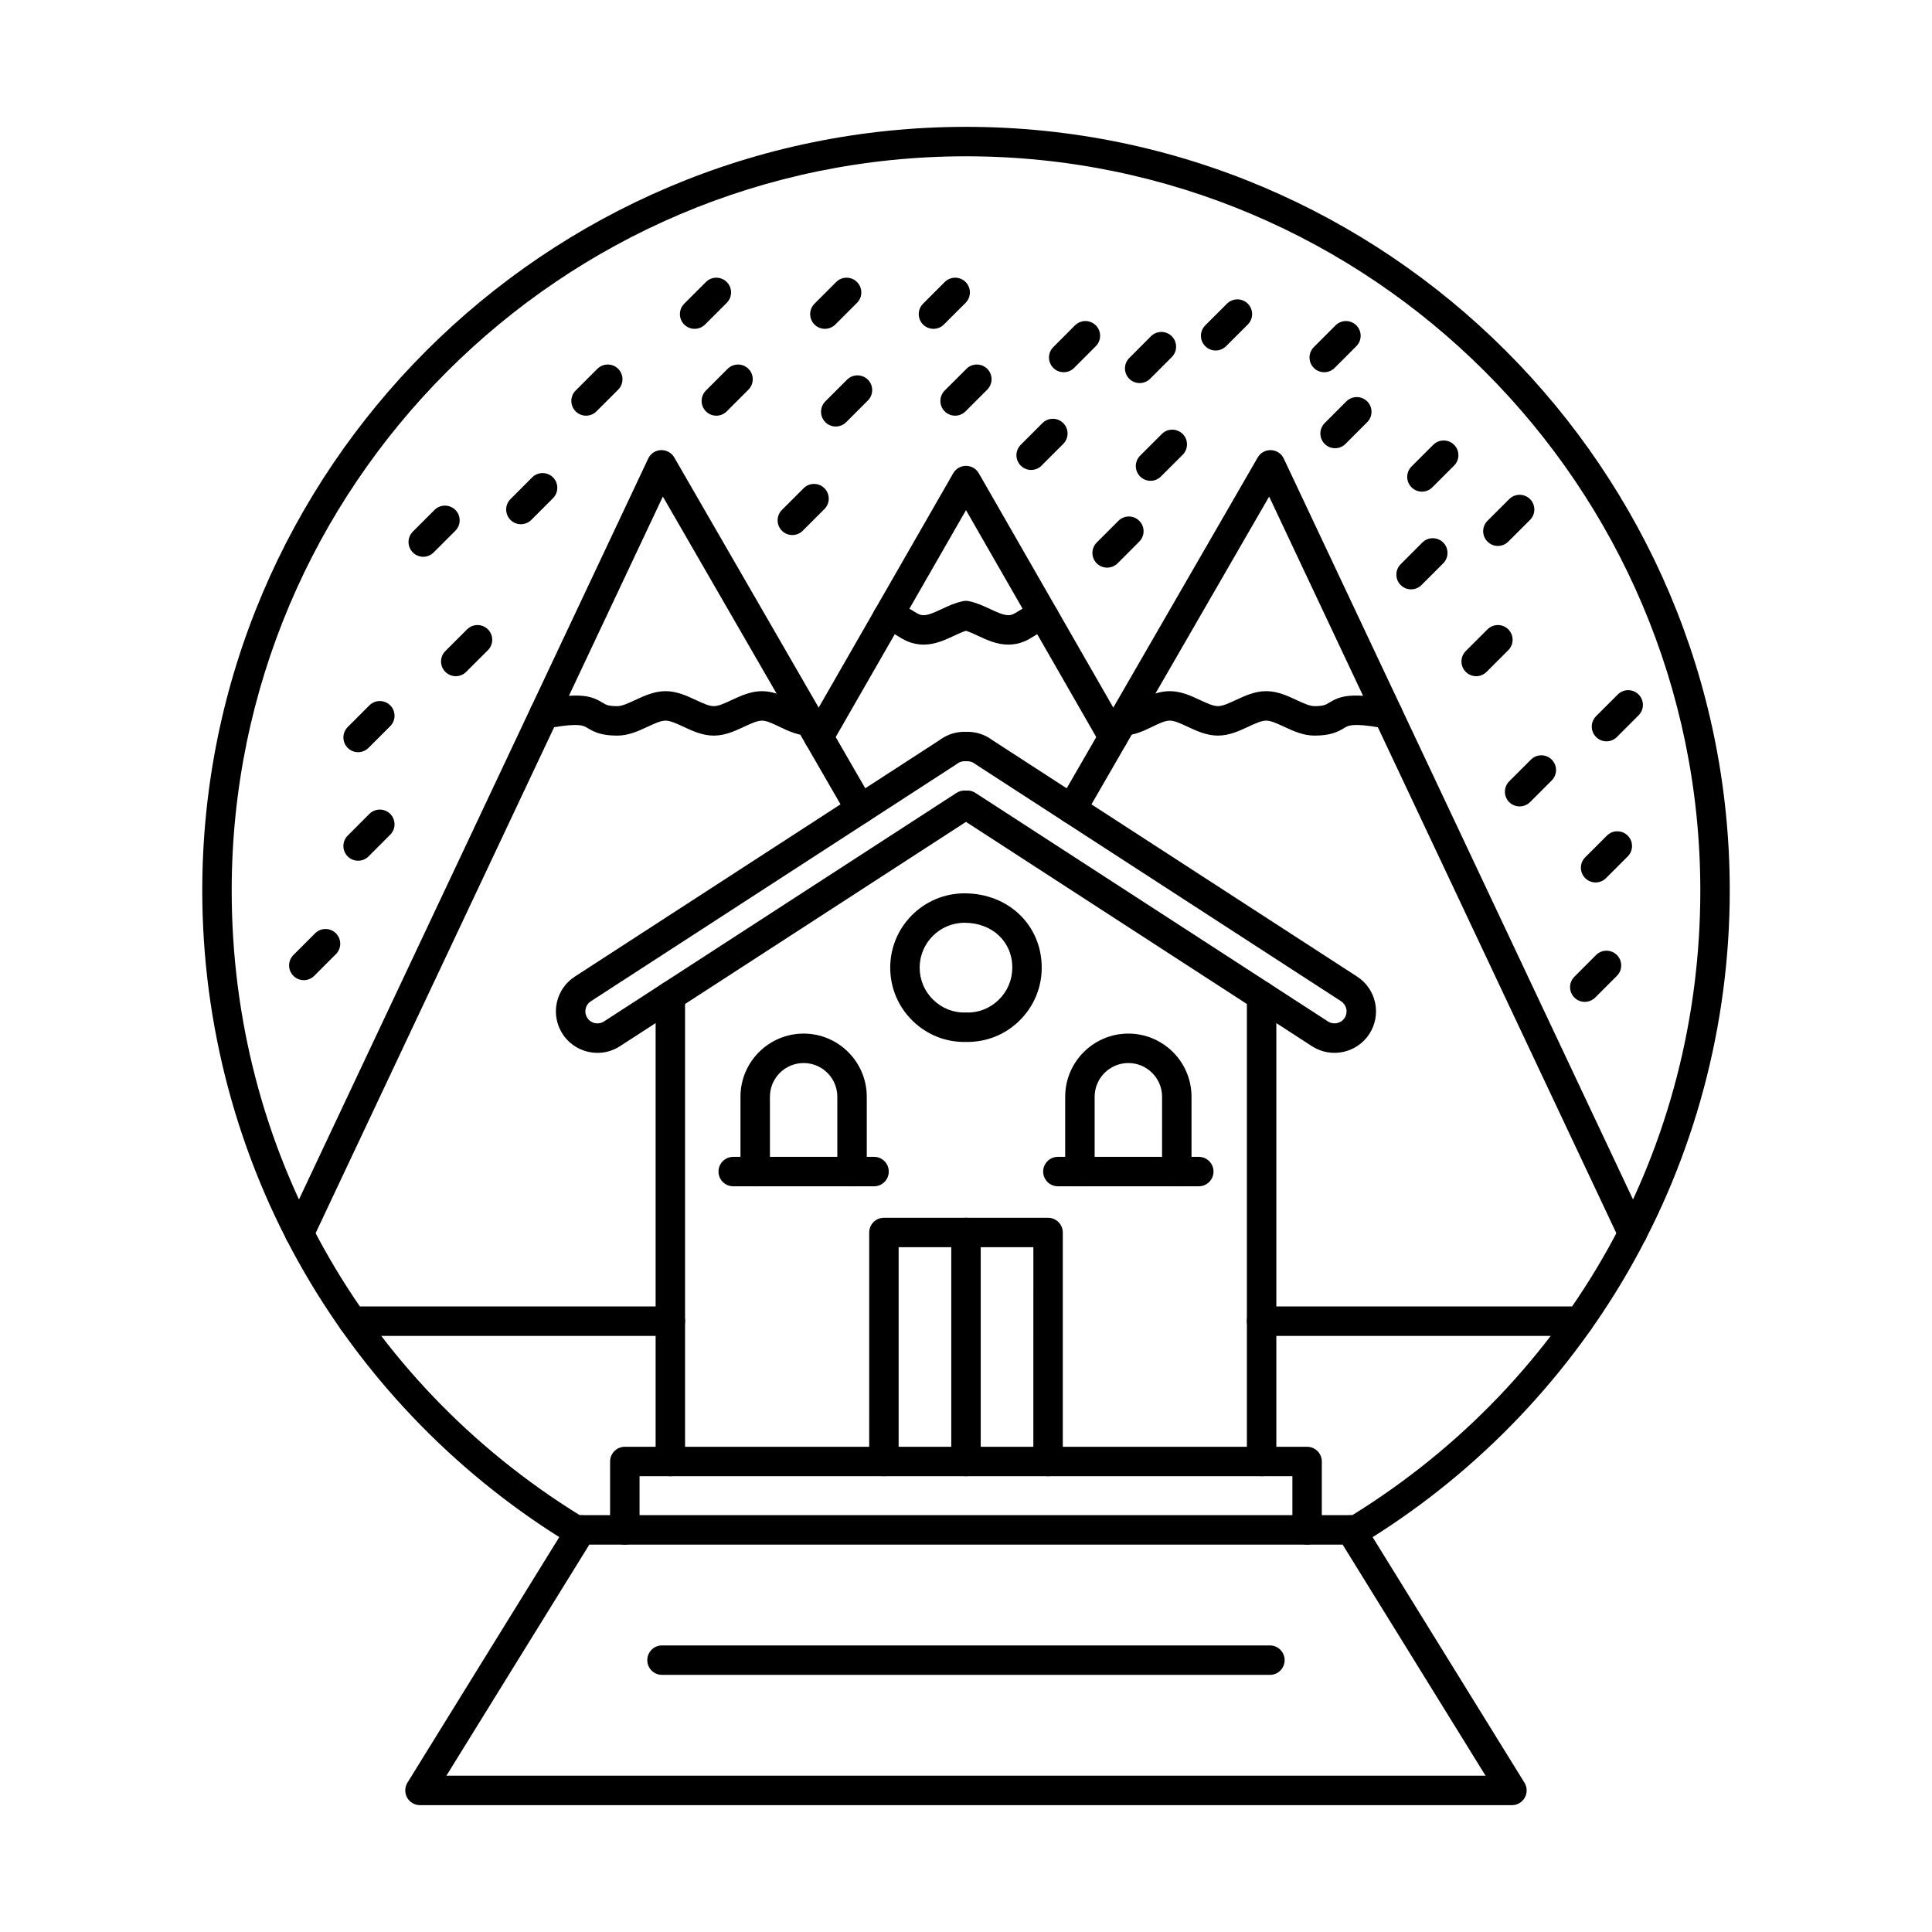
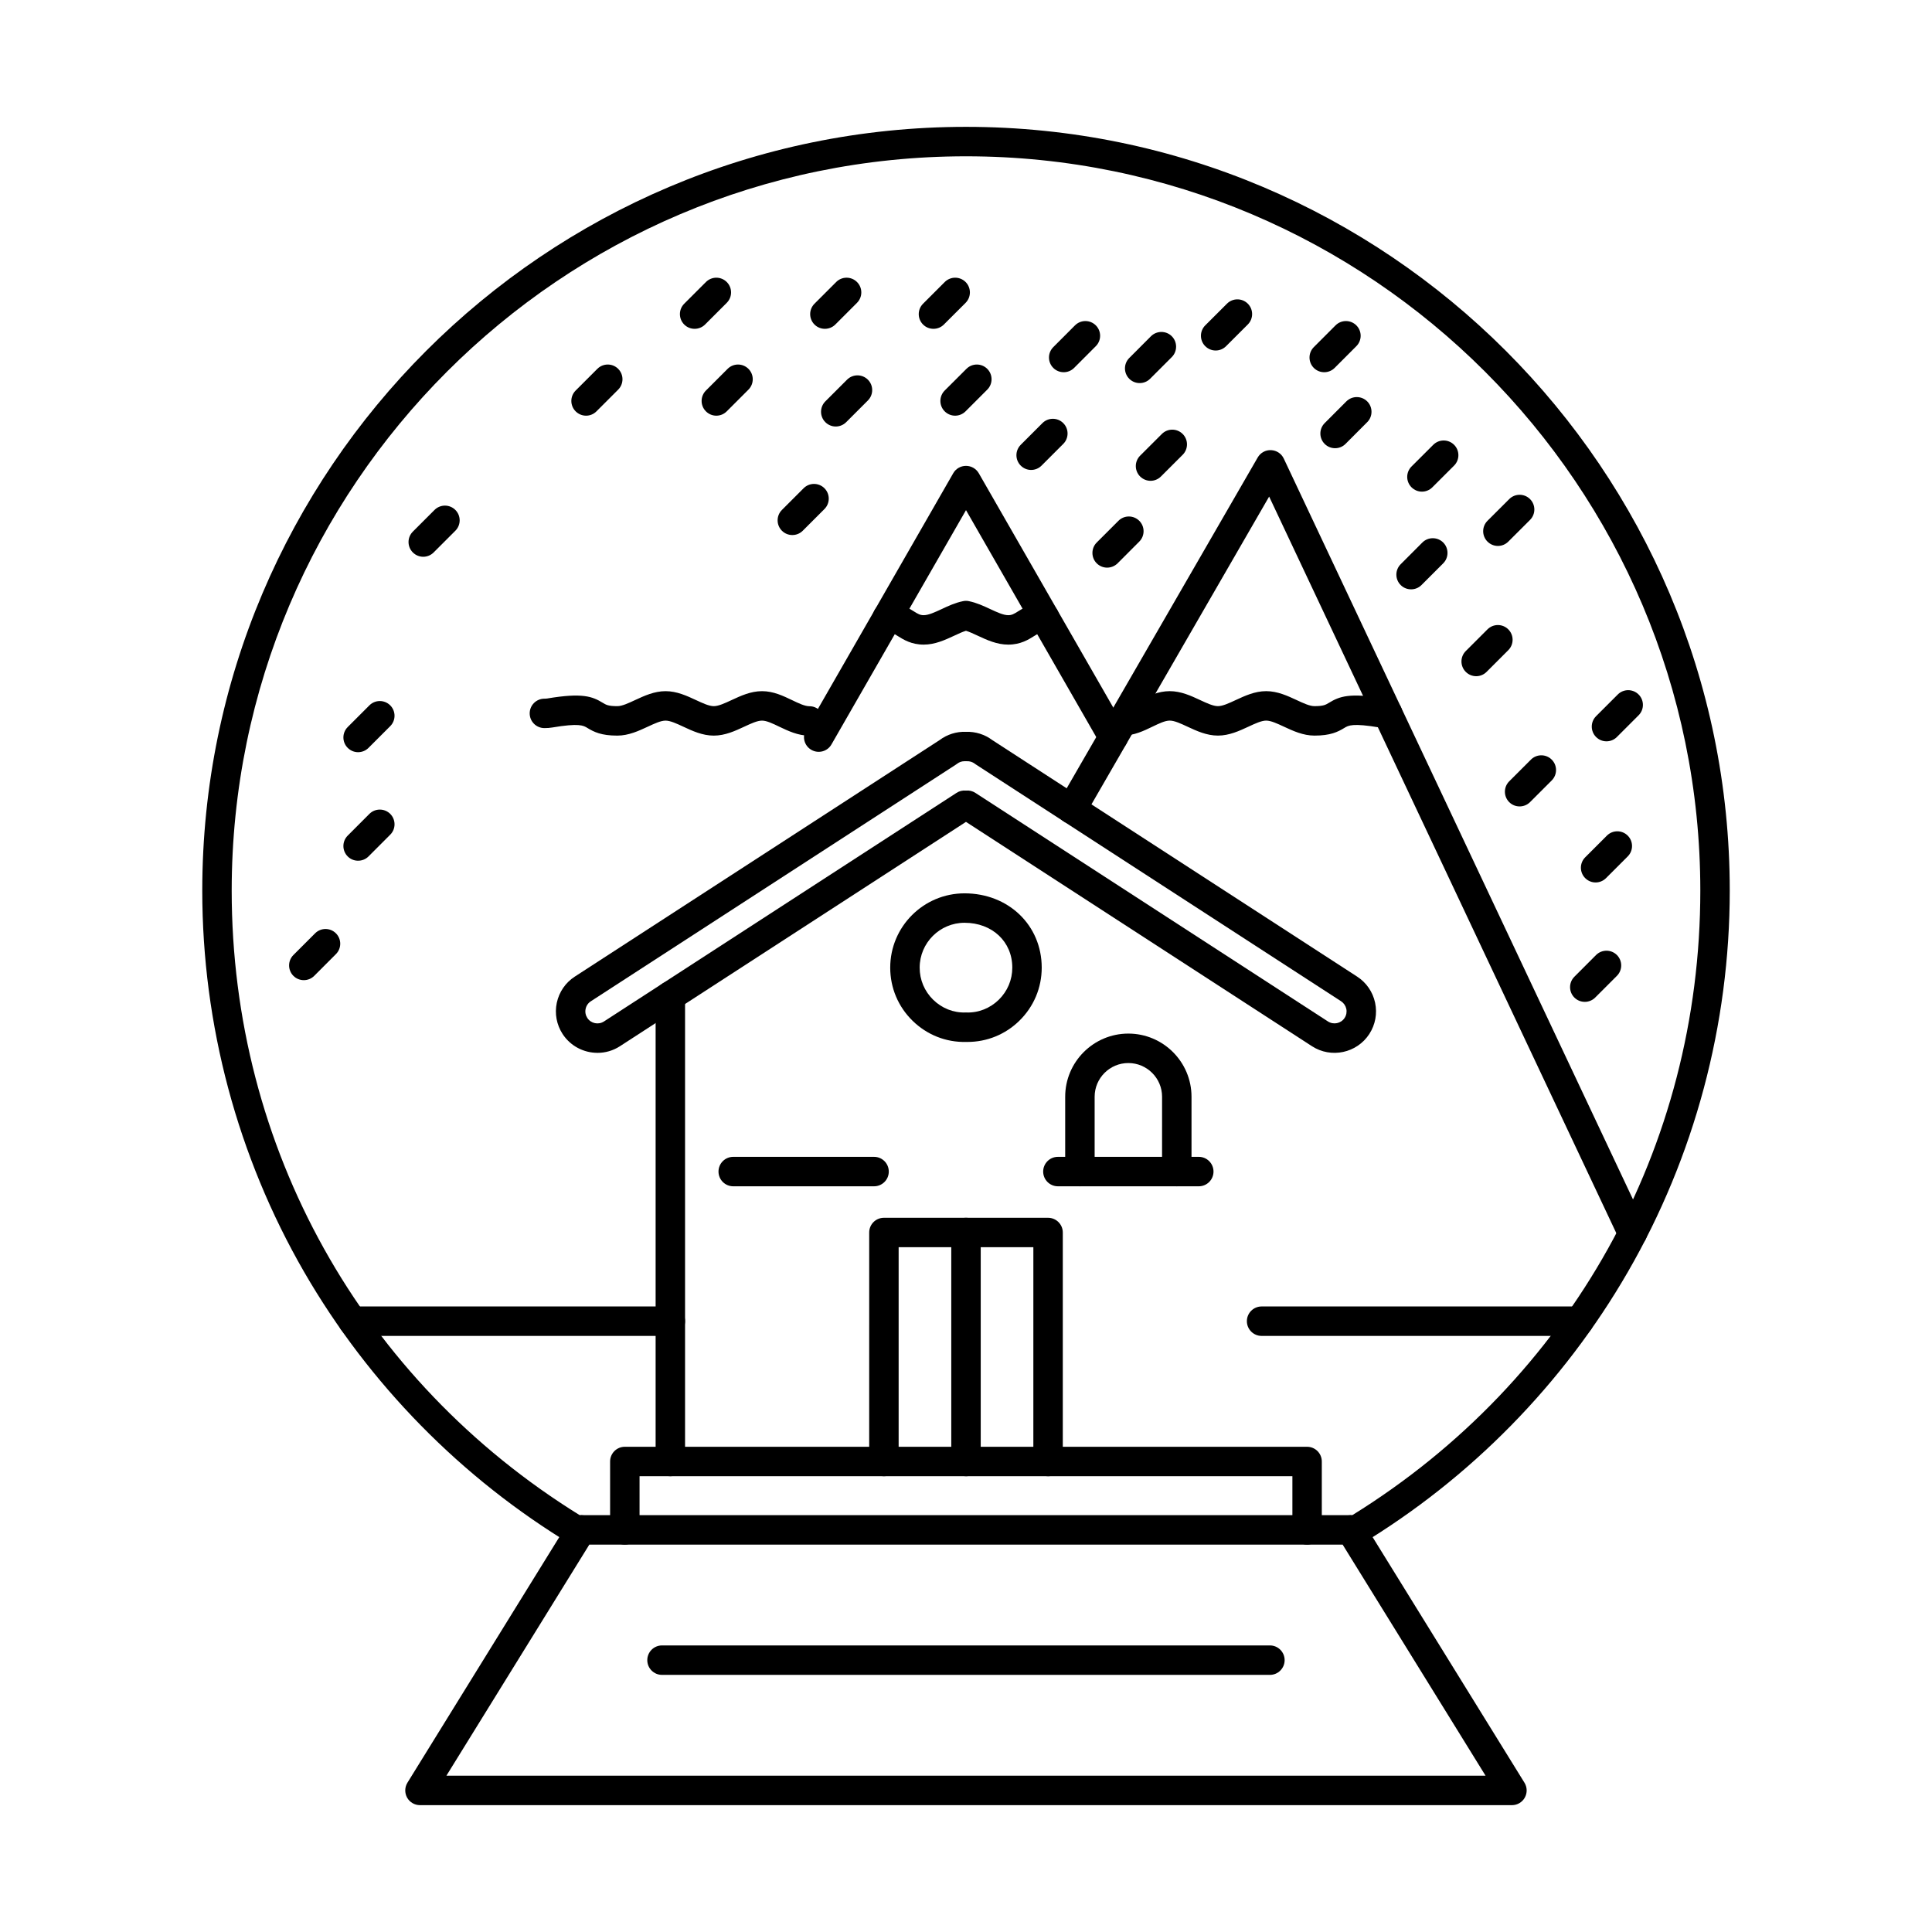
<svg xmlns="http://www.w3.org/2000/svg" fill="#000000" width="800px" height="800px" version="1.1" viewBox="144 144 512 512">
  <g fill-rule="evenodd">
    <path d="m262.3 614.58h275.39l-37.875-61.242h-199.64zm282.39 7.805h-289.39c-1.414 0-2.723-0.762-3.414-2-0.68-1.238-0.648-2.754 0.09-3.953l42.691-69.047c0.711-1.148 1.969-1.848 3.32-1.848h204c1.352 0 2.609 0.703 3.32 1.852l42.691 69.043c0.742 1.199 0.781 2.711 0.09 3.953-0.691 1.238-1.992 2-3.402 2z" />
    <path d="m502.32 554.03c-0.387 0-0.773-0.051-1.148-0.16-1.055-0.324-1.93-1.086-2.387-2.094l-0.324-0.691c-0.906-1.961-0.062-4.277 1.898-5.18 0.641-0.297 1.32-0.406 1.973-0.344 57.816-35.793 92.27-97.492 92.27-165.54 0-107.3-87.301-194.6-194.6-194.6-107.3 0-194.6 87.293-194.6 194.6 0 68.051 34.441 129.75 92.262 165.54 0.652-0.062 1.332 0.051 1.98 0.344 1.953 0.902 2.805 3.223 1.891 5.18l-0.316 0.691c-0.465 1.004-1.34 1.77-2.398 2.094-1.055 0.316-2.203 0.184-3.16-0.395-29.352-17.688-53.926-42.73-71.066-72.398-17.656-30.59-26.992-65.539-26.992-101.06 0.004-111.61 90.797-202.4 202.4-202.4 111.61 0 202.4 90.797 202.4 202.4 0 35.52-9.336 70.469-27.004 101.06-17.129 29.664-41.707 54.711-71.066 72.398-0.609 0.375-1.312 0.559-2.008 0.559z" />
    <path d="m321.65 535.21c-2.152 0-3.902-1.746-3.902-3.902v-123.36c0-2.156 1.746-3.902 3.898-3.902 2.152 0 3.902 1.746 3.902 3.902v123.36c0 2.152-1.75 3.902-3.902 3.902z" />
    <path d="m400 412.32h0.09c3.231 0.113 6.277-1.117 8.594-3.371 2.309-2.266 3.586-5.281 3.586-8.516 0.004-6.891-5.324-11.887-12.66-11.887-6.551 0-11.887 5.332-11.887 11.887 0 3.231 1.27 6.25 3.586 8.516 2.309 2.254 5.356 3.477 8.586 3.371h0.105zm0.395 7.805h-0.398c-5.312 0.121-10.332-1.879-14.145-5.598-3.828-3.738-5.934-8.738-5.934-14.094 0-10.859 8.828-19.688 19.688-19.688 11.664 0 20.461 8.465 20.461 19.688 0 5.352-2.113 10.352-5.945 14.094-3.707 3.625-8.574 5.598-13.734 5.598z" />
    <path d="m490.4 553.34c-2.152 0-3.902-1.746-3.902-3.902v-14.223h-173.01v14.223c0 2.156-1.746 3.902-3.902 3.902-2.152 0-3.902-1.746-3.902-3.902v-18.125c0-2.156 1.746-3.902 3.898-3.902h180.81c2.156 0 3.902 1.746 3.902 3.902v18.125c0 2.156-1.75 3.902-3.902 3.902z" />
    <path d="m439.02 343.24c-1.352 0-2.664-0.699-3.383-1.961l-35.637-62.086-35.652 62.086c-1.066 1.871-3.453 2.519-5.324 1.441-1.871-1.066-2.508-3.453-1.441-5.324l39.035-67.988c0.691-1.211 1.98-1.949 3.383-1.949 1.395 0 2.684 0.742 3.383 1.949l39.023 67.988c1.078 1.871 0.426 4.258-1.445 5.324-0.609 0.355-1.281 0.52-1.938 0.52z" />
-     <path d="m223.38 474.6c-0.559 0-1.129-0.121-1.668-0.375-1.949-0.914-2.785-3.242-1.859-5.191l95.93-203.51c0.621-1.32 1.91-2.172 3.359-2.234 1.453-0.07 2.812 0.691 3.547 1.941l52.668 91.234c1.078 1.867 0.438 4.246-1.434 5.324-1.859 1.086-4.246 0.445-5.324-1.422l-48.938-84.773-92.758 196.77c-0.66 1.414-2.062 2.234-3.527 2.234z" />
    <path d="m321.65 498.03h-84.082c-2.152 0-3.902-1.746-3.902-3.902 0-2.152 1.746-3.902 3.902-3.902h84.082c2.152 0 3.902 1.746 3.902 3.902 0 2.152-1.746 3.902-3.902 3.902z" />
    <path d="m411.18 314.83c-2.996 0-5.68-1.25-8.039-2.348-1.117-0.52-2.195-1.027-3.148-1.32-0.965 0.293-2.031 0.801-3.148 1.32-2.367 1.098-5.051 2.348-8.047 2.348-3.25 0-5.344-1.309-6.879-2.273-1.219-0.762-1.758-1.078-2.723-1.078-2.152 0-3.902-1.746-3.902-3.902s1.746-3.902 3.902-3.902c3.25 0 5.344 1.312 6.879 2.277 1.219 0.773 1.758 1.078 2.723 1.078 1.27 0 2.957-0.781 4.746-1.613 1.777-0.836 3.617-1.688 5.668-2.102 0.52-0.113 1.047-0.113 1.555 0 2.051 0.418 3.891 1.27 5.668 2.102 1.789 0.832 3.473 1.613 4.746 1.613 0.965 0 1.504-0.305 2.723-1.078 1.535-0.965 3.629-2.277 6.879-2.277 2.152 0 3.902 1.746 3.902 3.902 0 2.152-1.746 3.902-3.902 3.902-0.965 0-1.504 0.316-2.723 1.078-1.531 0.965-3.629 2.273-6.879 2.273z" />
-     <path d="m369.8 458.38c-2.152 0-3.902-1.746-3.902-3.902v-19.832c0-4.926-4.004-8.93-8.93-8.93-4.926 0-8.93 4.004-8.93 8.93v19.832c0 2.152-1.75 3.902-3.902 3.902s-3.902-1.746-3.902-3.902v-19.832c0-9.227 7.508-16.734 16.734-16.734 9.227 0 16.734 7.508 16.734 16.734v19.832c0 2.152-1.746 3.902-3.898 3.902z" />
    <path d="m375.64 458.38h-37.328c-2.152 0-3.902-1.746-3.902-3.902 0-2.152 1.746-3.902 3.902-3.902h37.328c2.152 0 3.898 1.746 3.898 3.902 0.004 2.152-1.746 3.902-3.898 3.902z" />
-     <path d="m478.34 535.21c-2.152 0-3.902-1.746-3.902-3.902v-123.36c0-2.156 1.746-3.902 3.902-3.902s3.902 1.746 3.902 3.902v123.36c0 2.152-1.746 3.902-3.898 3.902z" />
    <path d="m421.75 535.21c-2.152 0-3.902-1.746-3.902-3.902l0.004-56.781h-35.703v56.781c0 2.152-1.75 3.902-3.902 3.902-2.164 0-3.902-1.746-3.902-3.902l0.004-60.684c0-2.152 1.734-3.898 3.898-3.898h43.504c2.156 0 3.902 1.75 3.902 3.902v60.684c0 2.152-1.75 3.902-3.902 3.902z" />
    <path d="m576.62 474.6c-1.465 0-2.867-0.824-3.539-2.234l-92.746-196.77-48.938 84.773c-1.09 1.871-3.477 2.5-5.336 1.422-1.867-1.078-2.508-3.453-1.434-5.324l52.68-91.234c0.723-1.25 2.082-2.012 3.535-1.941 1.453 0.059 2.754 0.914 3.371 2.234l95.93 203.51c0.914 1.949 0.082 4.277-1.871 5.191-0.535 0.254-1.098 0.375-1.656 0.375z" />
    <path d="m562.42 498.03h-84.082c-2.152 0-3.902-1.746-3.902-3.902 0-2.152 1.746-3.902 3.902-3.902h84.082c2.152 0 3.898 1.746 3.898 3.902 0 2.152-1.746 3.902-3.898 3.902z" />
    <path d="m492.34 338.94c-2.996 0-5.68-1.25-8.047-2.348-1.789-0.832-3.477-1.625-4.746-1.625-1.258 0-2.945 0.793-4.734 1.625-2.367 1.098-5.051 2.348-8.047 2.348s-5.668-1.25-8.035-2.348c-1.785-0.832-3.473-1.625-4.746-1.625-1.238 0-2.844 0.773-4.543 1.594-2.305 1.117-4.918 2.379-7.945 2.379-2.152 0-3.902-1.746-3.902-3.902 0-2.152 1.746-3.902 3.902-3.902 1.238 0 2.844-0.773 4.551-1.594 2.309-1.117 4.918-2.379 7.934-2.379 3 0 5.68 1.25 8.035 2.348 1.789 0.832 3.484 1.625 4.746 1.625 1.27 0 2.957-0.793 4.746-1.625 2.371-1.098 5.051-2.348 8.035-2.348 3 0 5.68 1.25 8.047 2.348 1.789 0.832 3.473 1.625 4.746 1.625 2.41 0 2.988-0.355 3.883-0.902 2.715-1.656 5.356-2.703 14.699-1.129 0.062 0.008 0.324 0.051 0.812 0.051 2.156 0 3.902 1.738 3.902 3.891 0 2.164-1.746 3.902-3.902 3.902-0.781 0-1.492-0.051-2.113-0.152-7.191-1.211-8.281-0.539-9.336 0.102-1.77 1.078-3.699 2.043-7.945 2.043z" />
    <path d="m455.86 458.38c-2.152 0-3.902-1.746-3.902-3.902l0.004-19.832c0-4.926-4.016-8.93-8.941-8.93-4.918 0-8.93 4.004-8.93 8.93v19.832c0 2.152-1.75 3.902-3.902 3.902s-3.902-1.746-3.902-3.902v-19.832c0-9.227 7.508-16.734 16.734-16.734 9.234 0 16.742 7.508 16.742 16.734v19.832c0 2.152-1.75 3.902-3.902 3.902z" />
    <path d="m461.69 458.38h-37.336c-2.152 0-3.902-1.746-3.902-3.902 0-2.152 1.746-3.902 3.902-3.902h37.336c2.156 0 3.902 1.746 3.902 3.902 0 2.152-1.746 3.902-3.902 3.902z" />
    <path d="m400 535.21c-2.156 0-3.902-1.746-3.902-3.902v-60.684c0-2.152 1.746-3.898 3.902-3.898s3.902 1.746 3.902 3.902v60.684c0 2.152-1.746 3.902-3.898 3.902z" />
    <path d="m358.5 338.96c-3.016 0-5.648-1.27-7.977-2.375-1.715-0.832-3.344-1.613-4.582-1.613-1.27 0-2.957 0.793-4.746 1.625-2.367 1.098-5.039 2.348-8.035 2.348s-5.68-1.25-8.035-2.348c-1.789-0.832-3.484-1.625-4.746-1.625-1.27 0-2.957 0.793-4.746 1.625-2.367 1.098-5.051 2.348-8.035 2.348-4.258 0-6.188-0.965-7.953-2.043-1.055-0.641-2.144-1.312-9.336-0.102-0.648 0.109-1.27 0.152-2.031 0.152-2.152 0-3.902-1.738-3.902-3.902 0-2.152 1.746-3.891 3.902-3.891 0.395 0 0.59-0.031 0.742-0.051 9.336-1.574 11.98-0.527 14.691 1.129 0.895 0.547 1.473 0.902 3.891 0.902 1.262 0 2.945-0.793 4.734-1.625 2.367-1.098 5.051-2.348 8.047-2.348 2.988 0 5.668 1.25 8.035 2.348 1.789 0.832 3.473 1.625 4.746 1.625 1.262 0 2.957-0.793 4.746-1.625 2.359-1.098 5.039-2.348 8.035-2.348 3.019 0 5.648 1.27 7.965 2.379 1.73 0.832 3.352 1.613 4.594 1.613 2.152 0 3.902 1.746 3.902 3.902 0 2.152-1.746 3.902-3.902 3.898z" />
-     <path d="m282.05 282.92c-1.004 0-2-0.375-2.766-1.137-1.523-1.523-1.523-3.992 0-5.516l5.75-5.762c1.523-1.512 3.992-1.512 5.516 0 1.523 1.523 1.523 4.004 0 5.527l-5.75 5.75c-0.762 0.762-1.758 1.137-2.754 1.137z" />
    <path d="m299.32 254.16c-1.004 0-2-0.387-2.766-1.148-1.523-1.523-1.523-3.992 0-5.516l5.75-5.75c1.523-1.523 4-1.523 5.516 0 1.523 1.523 1.523 3.992 0 5.516l-5.75 5.75c-0.762 0.762-1.758 1.148-2.754 1.148z" />
    <path d="m333.83 254.16c-0.996 0-1.992-0.387-2.754-1.148-1.523-1.523-1.523-3.992 0-5.516l5.75-5.75c1.523-1.523 3.992-1.523 5.516 0 1.523 1.523 1.523 3.992 0 5.516l-5.75 5.75c-0.762 0.762-1.758 1.148-2.762 1.148z" />
    <path d="m328.08 231.14c-0.996 0-1.992-0.375-2.754-1.137-1.523-1.523-1.523-3.992 0-5.516l5.754-5.75c1.523-1.523 3.992-1.523 5.516 0 1.527 1.523 1.523 3.992 0 5.516l-5.75 5.75c-0.762 0.762-1.77 1.137-2.766 1.137z" />
    <path d="m362.6 231.14c-0.996 0-1.992-0.375-2.754-1.137-1.523-1.523-1.523-3.992 0-5.516l5.75-5.75c1.523-1.523 3.992-1.523 5.516 0 1.527 1.523 1.523 3.992 0 5.516l-5.746 5.75c-0.762 0.762-1.77 1.137-2.766 1.137z" />
    <path d="m365.48 257.03c-0.996 0-1.992-0.387-2.754-1.148-1.523-1.516-1.523-3.992 0-5.516l5.754-5.75c1.523-1.523 3.992-1.523 5.516 0 1.527 1.523 1.523 3.992 0 5.516l-5.75 5.75c-0.762 0.762-1.77 1.148-2.762 1.148z" />
    <path d="m353.98 285.79c-1.008 0-2-0.375-2.762-1.137-1.523-1.523-1.523-3.992 0-5.516l5.75-5.75c1.523-1.523 3.992-1.523 5.516 0 1.523 1.523 1.523 3.992 0 5.516l-5.75 5.75c-0.762 0.762-1.758 1.137-2.754 1.137z" />
    <path d="m397.12 254.16c-0.996 0-2.004-0.387-2.766-1.148-1.523-1.523-1.523-3.992 0-5.516l5.762-5.75c1.523-1.523 3.992-1.523 5.516 0 1.523 1.523 1.523 3.992 0 5.516l-5.75 5.75c-0.762 0.762-1.77 1.148-2.766 1.148z" />
    <path d="m425.9 242.64c-1.008 0-2.004-0.375-2.766-1.137-1.523-1.523-1.523-3.992 0-5.516l5.75-5.762c1.523-1.523 3.992-1.523 5.516 0 1.523 1.523 1.523 3.992 0 5.516l-5.75 5.758c-0.762 0.762-1.758 1.141-2.754 1.141z" />
    <path d="m417.26 268.54c-0.996 0-1.992-0.387-2.754-1.148-1.523-1.523-1.523-3.992 0-5.516l5.75-5.75c1.523-1.523 3.992-1.523 5.516 0 1.523 1.523 1.523 3.992 0 5.516l-5.75 5.75c-0.762 0.762-1.77 1.148-2.766 1.148z" />
    <path d="m437.4 294.43c-0.996 0-1.992-0.387-2.754-1.137-1.523-1.523-1.523-4.004 0-5.527l5.754-5.75c1.523-1.523 3.992-1.523 5.516 0 1.527 1.523 1.523 3.992 0 5.516l-5.75 5.762c-0.766 0.75-1.77 1.137-2.766 1.137z" />
    <path d="m448.91 271.42c-0.992 0-2-0.387-2.766-1.148-1.523-1.523-1.523-3.992 0-5.516l5.762-5.75c1.516-1.523 3.992-1.523 5.516 0 1.523 1.523 1.523 3.992 0 5.516l-5.758 5.75c-0.762 0.762-1.758 1.148-2.754 1.148z" />
    <path d="m446.03 245.52c-1.004 0-2-0.375-2.762-1.137-1.523-1.523-1.523-3.992 0-5.516l5.75-5.762c1.523-1.512 4.004-1.512 5.516 0 1.523 1.523 1.523 4.004 0 5.527l-5.75 5.75c-0.762 0.762-1.758 1.137-2.754 1.137z" />
    <path d="m466.17 236.89c-1.004 0-2-0.387-2.766-1.148-1.523-1.523-1.523-3.992 0-5.516l5.762-5.75c1.523-1.523 3.992-1.523 5.516 0 1.527 1.523 1.523 3.992 0 5.516l-5.758 5.75c-0.762 0.762-1.758 1.148-2.754 1.148z" />
    <path d="m494.93 242.64c-0.996 0-1.992-0.375-2.754-1.137-1.523-1.523-1.523-3.992 0-5.516l5.754-5.762c1.523-1.523 3.992-1.523 5.516 0 1.527 1.523 1.523 3.992 0 5.516l-5.75 5.758c-0.762 0.762-1.758 1.141-2.762 1.141z" />
    <path d="m497.82 262.78c-1.008 0-2.004-0.375-2.766-1.137-1.523-1.523-1.523-3.992 0-5.516l5.75-5.762c1.523-1.512 3.992-1.512 5.516 0 1.523 1.523 1.523 4.004 0 5.516l-5.75 5.762c-0.762 0.762-1.758 1.137-2.754 1.137z" />
    <path d="m520.83 274.29c-1.004 0-2-0.387-2.762-1.148-1.523-1.523-1.523-3.992 0-5.516l5.762-5.75c1.523-1.523 3.992-1.523 5.516 0 1.527 1.523 1.523 3.992 0 5.516l-5.758 5.75c-0.762 0.762-1.758 1.148-2.754 1.148z" />
    <path d="m540.96 288.68c-0.992 0-2-0.387-2.762-1.148-1.523-1.523-1.523-3.992 0-5.516l5.762-5.75c1.523-1.523 3.992-1.523 5.516 0 1.523 1.523 1.523 3.992 0 5.516l-5.758 5.75c-0.762 0.762-1.758 1.148-2.754 1.148z" />
    <path d="m517.96 300.18c-1.008 0-2.004-0.375-2.766-1.137-1.523-1.523-1.523-3.992 0-5.516l5.75-5.762c1.523-1.512 3.992-1.512 5.516 0 1.523 1.523 1.523 4.004 0 5.527l-5.75 5.75c-0.762 0.762-1.758 1.137-2.754 1.137z" />
    <path d="m391.38 231.14c-1.004 0-2-0.375-2.762-1.137-1.523-1.523-1.523-3.992 0-5.516l5.75-5.75c1.523-1.523 4-1.523 5.527 0 1.516 1.523 1.516 3.992 0 5.516l-5.758 5.75c-0.762 0.762-1.758 1.137-2.754 1.137z" />
    <path d="m256.16 291.55c-0.992 0-1.992-0.387-2.754-1.148-1.523-1.523-1.523-3.992 0-5.516l5.75-5.75c1.523-1.523 3.992-1.523 5.516 0s1.523 3.992 0 5.516l-5.75 5.75c-0.762 0.762-1.758 1.148-2.766 1.148z" />
-     <path d="m264.79 323.2c-1.004 0-2.004-0.387-2.766-1.148-1.523-1.523-1.523-3.992 0-5.516l5.762-5.75c1.523-1.523 3.992-1.523 5.516 0 1.523 1.523 1.523 3.992 0 5.516l-5.762 5.75c-0.762 0.762-1.758 1.148-2.754 1.148z" />
    <path d="m238.9 343.34c-0.996 0-1.992-0.387-2.754-1.148-1.523-1.523-1.523-3.992 0-5.516l5.75-5.75c1.523-1.523 3.992-1.523 5.516 0 1.523 1.523 1.523 3.992 0 5.516l-5.75 5.75c-0.762 0.762-1.77 1.148-2.766 1.148z" />
    <path d="m238.9 372.1c-0.996 0-1.992-0.375-2.754-1.137-1.523-1.523-1.523-3.992 0-5.516l5.75-5.762c1.523-1.516 3.992-1.516 5.516 0 1.523 1.523 1.523 4.004 0 5.516l-5.75 5.758c-0.762 0.762-1.758 1.141-2.766 1.137z" />
    <path d="m224.51 403.75c-0.996 0-1.992-0.375-2.754-1.137-1.523-1.523-1.523-4.004 0-5.527l5.75-5.75c1.523-1.523 3.992-1.523 5.516 0 1.523 1.523 1.523 3.992 0 5.516l-5.75 5.758c-0.762 0.762-1.758 1.141-2.766 1.141z" />
    <path d="m535.21 323.2c-1.008 0-2.004-0.387-2.766-1.148-1.523-1.523-1.523-3.992 0-5.516l5.754-5.75c1.523-1.523 3.992-1.523 5.516 0 1.523 1.523 1.523 3.992 0 5.516l-5.75 5.75c-0.762 0.762-1.758 1.148-2.75 1.148z" />
    <path d="m569.73 340.46c-0.996 0-1.992-0.387-2.754-1.148-1.523-1.523-1.523-3.992 0-5.516l5.754-5.75c1.523-1.523 3.992-1.523 5.516 0 1.527 1.523 1.523 3.992 0 5.516l-5.75 5.75c-0.762 0.762-1.758 1.148-2.762 1.148z" />
    <path d="m546.71 357.71c-0.996 0-1.992-0.375-2.754-1.137-1.523-1.523-1.523-3.992 0-5.516l5.75-5.75c1.523-1.523 3.992-1.523 5.516 0 1.523 1.523 1.523 3.992 0 5.516l-5.75 5.75c-0.762 0.762-1.77 1.137-2.766 1.137z" />
    <path d="m566.85 377.86c-0.996 0-1.992-0.387-2.754-1.148-1.523-1.523-1.523-3.992 0-5.516l5.75-5.75c1.523-1.523 3.992-1.523 5.516 0 1.523 1.523 1.523 3.992 0 5.516l-5.75 5.75c-0.762 0.762-1.758 1.148-2.762 1.148z" />
    <path d="m563.98 409.5c-0.996 0-1.992-0.375-2.754-1.137-1.523-1.523-1.523-3.992 0-5.516l5.75-5.762c1.523-1.516 3.992-1.516 5.516 0 1.523 1.523 1.523 4.004 0 5.527l-5.75 5.75c-0.762 0.762-1.77 1.141-2.766 1.141z" />
    <path d="m480.54 587.86h-161.1c-2.156 0-3.902-1.746-3.902-3.902s1.746-3.902 3.902-3.902h161.1c2.152 0 3.902 1.746 3.902 3.902 0 2.152-1.746 3.902-3.902 3.902z" />
    <path d="m399.61 345.73c-0.711 0-1.402 0.234-1.973 0.672-0.082 0.07-0.164 0.133-0.254 0.191l-96.801 62.754c-0.723 0.469-1.211 1.18-1.383 2.012-0.184 0.832-0.02 1.688 0.445 2.406 0.957 1.473 2.938 1.891 4.41 0.934l93.43-60.574c0.762-0.496 1.645-0.699 2.508-0.609 0.855-0.094 1.746 0.113 2.5 0.609l93.43 60.57c1.484 0.953 3.465 0.539 4.418-0.934 0.469-0.723 0.621-1.574 0.445-2.406-0.184-0.832-0.672-1.543-1.383-2.012l-96.801-62.758c-0.09-0.062-0.184-0.121-0.266-0.191-0.609-0.469-1.371-0.699-2.144-0.66-0.129 0-0.273 0.012-0.418 0-0.051-0.012-0.113-0.012-0.172-0.012zm-97.27 77.285c-3.606 0-7.133-1.758-9.246-4.996-1.594-2.469-2.144-5.406-1.535-8.281 0.621-2.863 2.305-5.332 4.773-6.93l96.68-62.684c2.012-1.504 4.461-2.277 6.981-2.184 2.508-0.082 4.969 0.68 6.969 2.184l96.691 62.684c2.461 1.594 4.156 4.066 4.766 6.93 0.609 2.875 0.062 5.812-1.535 8.281-3.301 5.078-10.129 6.531-15.207 3.231l-91.68-59.445-91.691 59.445c-1.84 1.199-3.914 1.77-5.965 1.77z" />
  </g>
</svg>